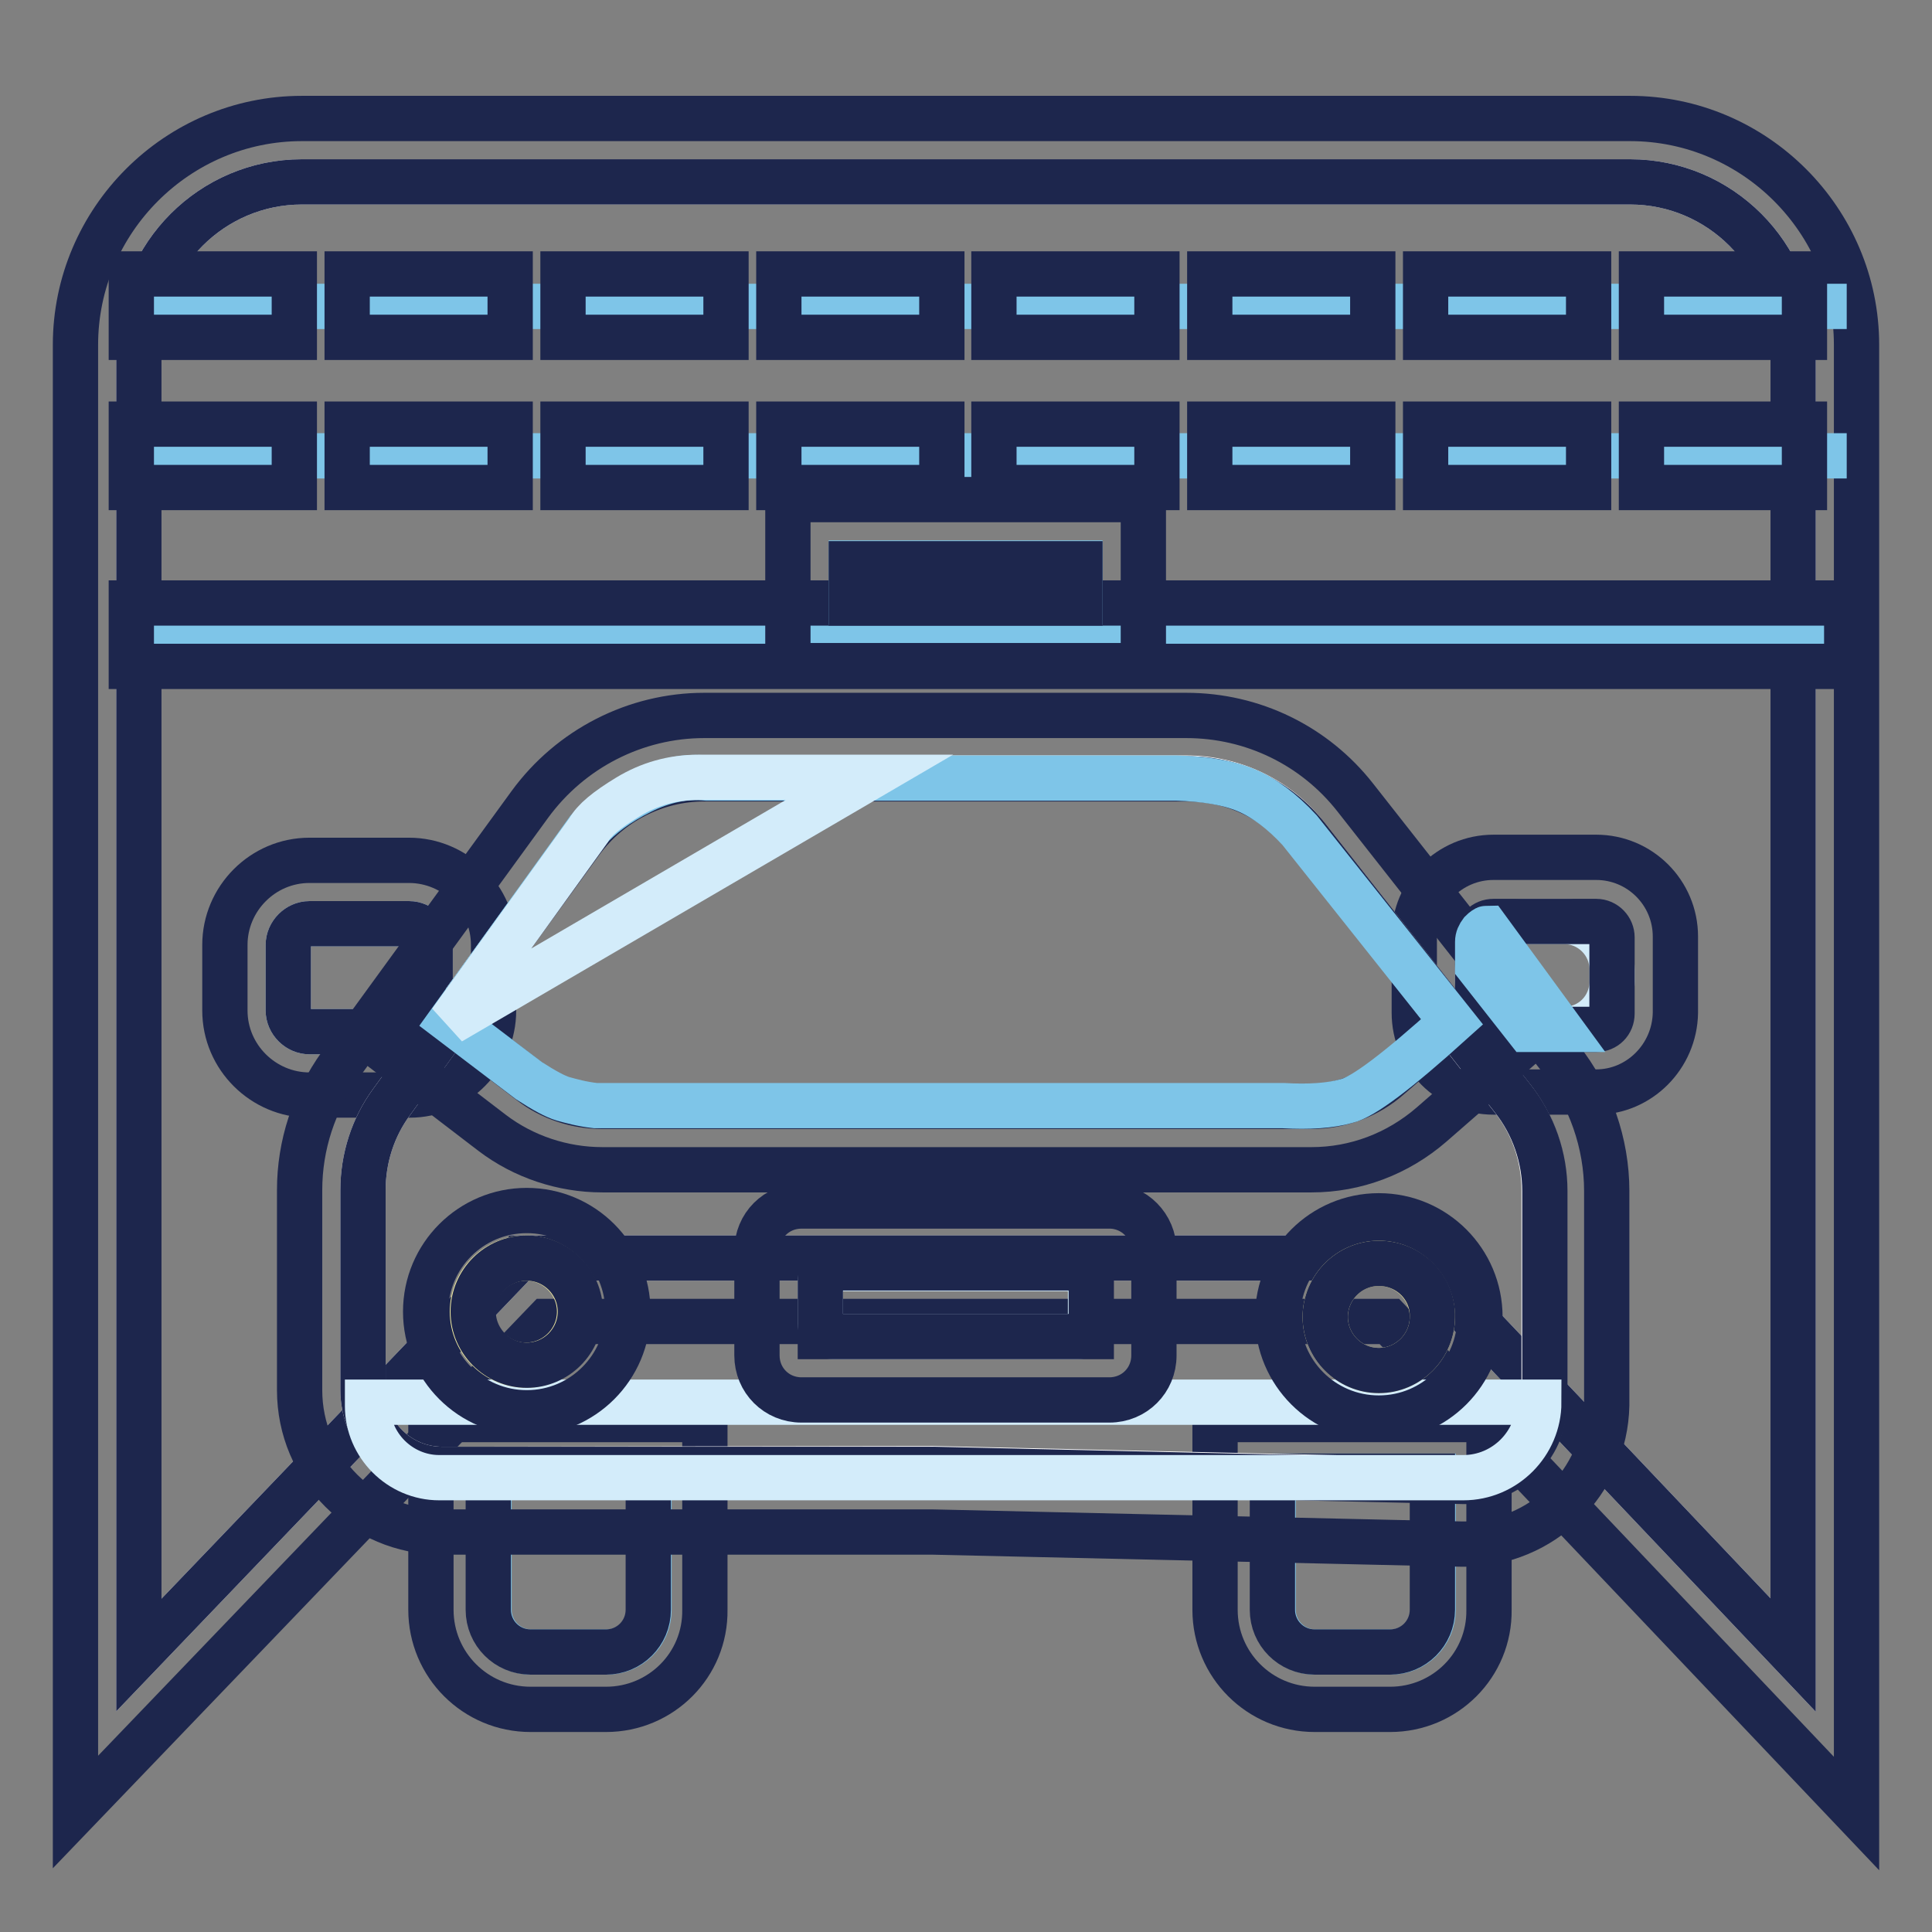
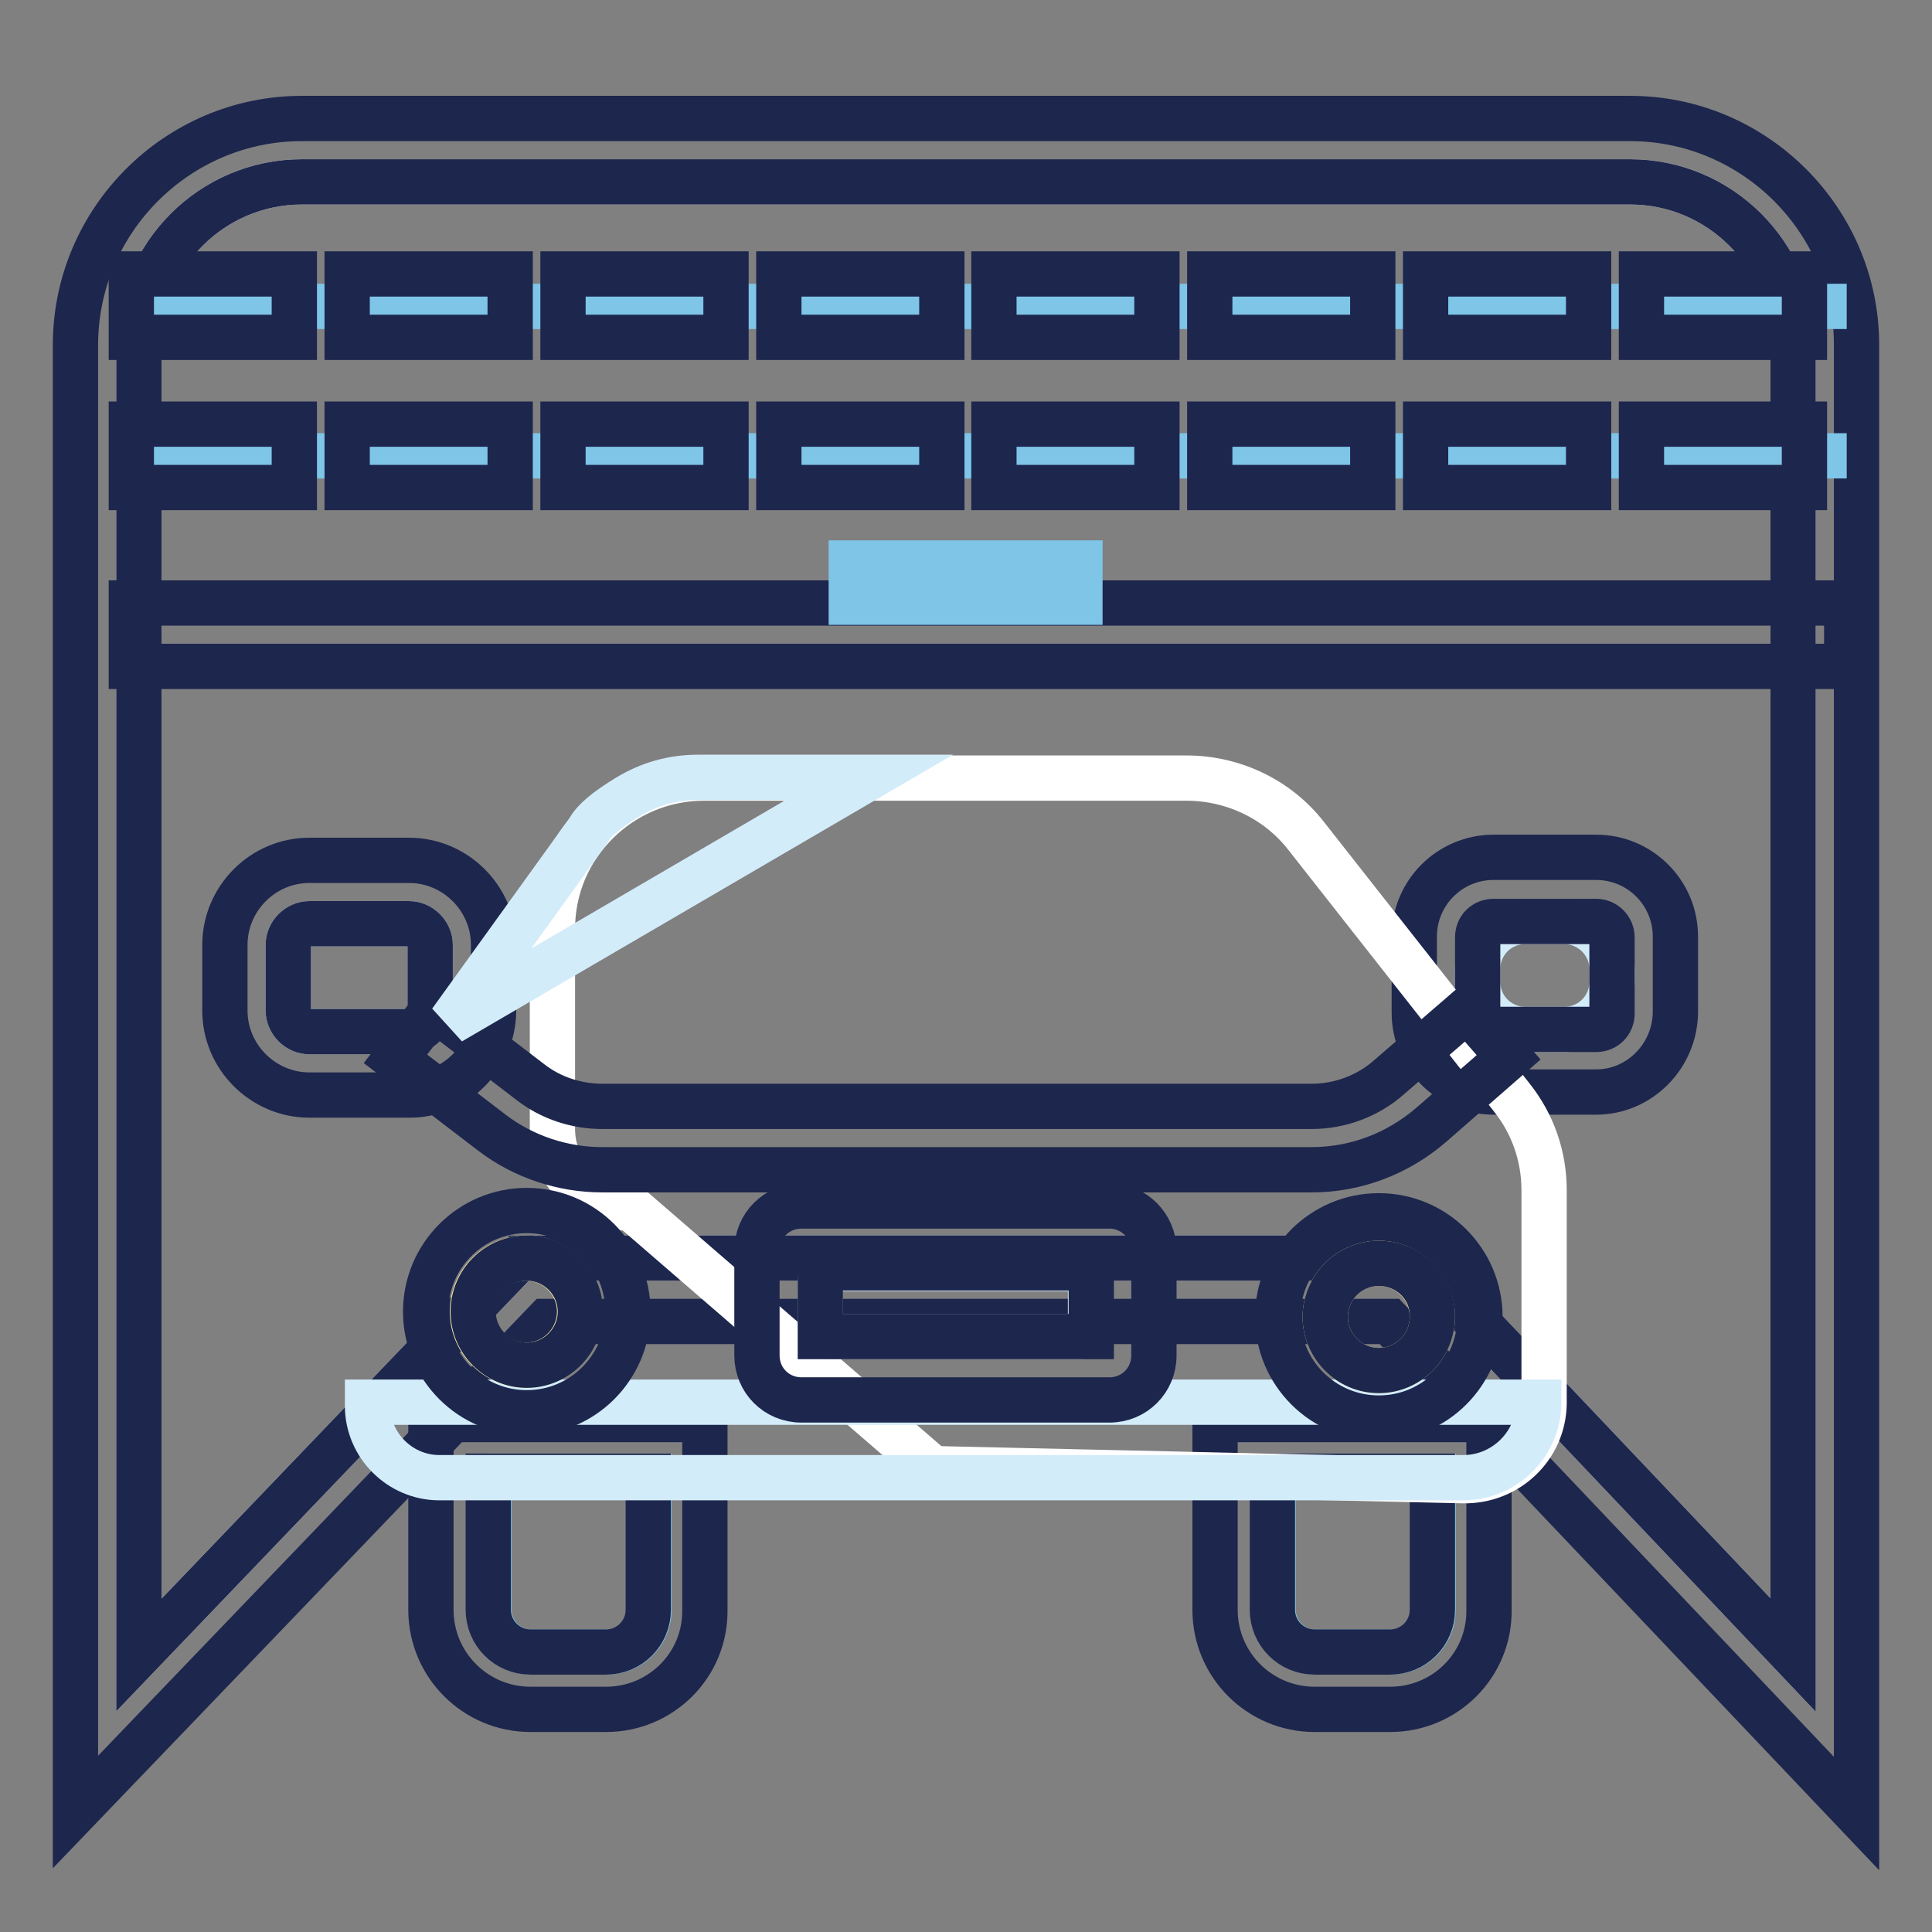
<svg xmlns="http://www.w3.org/2000/svg" version="1.1" x="0px" y="0px" viewBox="0 0 256 256" enable-background="new 0 0 256 256" xml:space="preserve">
  <rect x="0" y="0" width="256" height="256" fill="#808080" stroke="none" />
  <g>
    <path stroke-width="6" fill-opacity="0" stroke="#ffffff" d="M18.4,219.3V45.7c0-11.9,9.7-21.6,21.6-21.6h176c11.9,0,21.6,9.7,21.6,21.6v173.6l-49.9-52.6H68.8 L18.4,219.3z" />
    <path stroke-width="6" fill-opacity="0" stroke="#1d264d" d="M246,240.3l-61.9-65.2H72.4l-62.4,65V45.7c0-16.5,13.5-30,30-30h176c16.5,0,30,13.5,30,30V240.3L246,240.3z  M68.8,166.7h118.9l49.9,52.6V45.7c0-11.9-9.7-21.6-21.6-21.6H40c-11.9,0-21.6,9.7-21.6,21.6v173.6L68.8,166.7z" />
    <path stroke-width="6" fill-opacity="0" stroke="#d3ecfa" d="M41,122.4h13.2c1.5,0,2.8,1.3,2.8,2.8v8.7c0,1.5-1.3,2.8-2.8,2.8H41c-1.5,0-2.8-1.3-2.8-2.8v-8.7 C38.2,123.7,39.5,122.4,41,122.4z" />
    <path stroke-width="6" fill-opacity="0" stroke="#1d264d" d="M54.3,145.1H41c-6.1,0-11.2-5-11.2-11.2v-8.7c0-6.1,5-11.2,11.2-11.2h13.2c6.1,0,11.2,5,11.2,11.2v8.7 C65.4,140,60.4,145.1,54.3,145.1z M41,122.4c-1.5,0-2.8,1.3-2.8,2.8v8.7c0,1.5,1.3,2.8,2.8,2.8h13.2c1.5,0,2.8-1.3,2.8-2.8v-8.7 c0-1.5-1.3-2.8-2.8-2.8H41z" />
    <path stroke-width="6" fill-opacity="0" stroke="#d3ecfa" d="M202.1,122.1h5.2c3.4,0,6.3,2.8,6.3,6.3v1.7c0,3.5-2.8,6.3-6.3,6.3h-5.2c-3.5,0-6.3-2.8-6.3-6.3v-1.7 C195.8,124.9,198.6,122.1,202.1,122.1z" />
    <path stroke-width="6" fill-opacity="0" stroke="#1d264d" d="M211.5,144.7h-13.6c-5.8,0-10.5-4.7-10.5-10.5v-10.1c0-5.8,4.7-10.5,10.5-10.5h13.6 c5.8,0,10.5,4.7,10.5,10.5v10.1C221.9,140,217.2,144.7,211.5,144.7z M197.9,122.1c-1.2,0-2.1,0.9-2.1,2.1v10.1 c0,1.2,0.9,2.1,2.1,2.1h13.6c1.2,0,2.1-0.9,2.1-2.1v-10.1c0-1.1-0.9-2.1-2.1-2.1H197.9z" />
    <path stroke-width="6" fill-opacity="0" stroke="#7ec5e8" d="M64.7,195.6H86v17.7c0,3.1-2.5,5.6-5.6,5.6h-10c-3.1,0-5.6-2.5-5.6-5.6V195.6z" />
    <path stroke-width="6" fill-opacity="0" stroke="#1d264d" d="M80.3,226.5h-10c-7.3,0-13.2-5.9-13.2-13.2v-25.2h36.3v25.2C93.5,220.6,87.6,226.5,80.3,226.5z M64.7,195.6 v17.7c0,3.1,2.5,5.6,5.6,5.6h10c3.1,0,5.6-2.5,5.6-5.6v-17.7H64.7z" />
    <path stroke-width="6" fill-opacity="0" stroke="#7ec5e8" d="M168.6,195.6h21.3v17.7c0,3.1-2.5,5.6-5.6,5.6h-10c-3.1,0-5.6-2.5-5.6-5.6V195.6L168.6,195.6z" />
    <path stroke-width="6" fill-opacity="0" stroke="#1d264d" d="M184.2,226.5h-10c-7.3,0-13.2-5.9-13.2-13.2v-25.2h36.3v25.2C197.4,220.6,191.5,226.5,184.2,226.5z  M168.6,195.6v17.7c0,3.1,2.5,5.6,5.6,5.6h10c3.1,0,5.6-2.5,5.6-5.6v-17.7H168.6L168.6,195.6z" />
-     <path stroke-width="6" fill-opacity="0" stroke="#ffffff" d="M123.6,194.6l70.3,1.6c5.8,0.1,10.6-4.4,10.7-10.2v-28.3c0-4.5-1.5-8.8-4.3-12.3l-27.2-34.6 c-3.8-4.9-9.7-7.7-15.9-7.7H93.3c-6.5,0-12.5,3.1-16.3,8.3L51.9,146c-2.5,3.4-3.8,7.5-3.8,11.7v26.5c0,5.8,4.7,10.5,10.5,10.5 L123.6,194.6L123.6,194.6z" />
-     <path stroke-width="6" fill-opacity="0" stroke="#1d264d" d="M194.1,204.6h-0.4l-70.2-1.6h-65c-10.4,0-18.8-8.4-18.8-18.8v-26.5c0-6,1.9-11.7,5.4-16.6l25.1-34.5 c5.4-7.4,14-11.8,23.1-11.8h63.9c8.8,0,17,4,22.4,10.9l27.2,34.6c3.9,4.9,6.1,11.2,6.1,17.5v28.4 C212.7,196.4,204.3,204.6,194.1,204.6L194.1,204.6z M93.3,103.2c-6.4,0-12.5,3.1-16.3,8.3L51.9,146c-2.5,3.4-3.8,7.5-3.8,11.7v26.5 c0,5.8,4.7,10.5,10.5,10.5h65.2l70.2,1.6h0.2c5.6,0,10.3-4.5,10.5-10.2v-28.3c0-4.4-1.5-8.8-4.3-12.3l-27.2-34.6 c-3.9-4.9-9.7-7.7-15.9-7.7H93.3z" />
+     <path stroke-width="6" fill-opacity="0" stroke="#ffffff" d="M123.6,194.6l70.3,1.6c5.8,0.1,10.6-4.4,10.7-10.2v-28.3c0-4.5-1.5-8.8-4.3-12.3l-27.2-34.6 c-3.8-4.9-9.7-7.7-15.9-7.7H93.3c-6.5,0-12.5,3.1-16.3,8.3c-2.5,3.4-3.8,7.5-3.8,11.7v26.5c0,5.8,4.7,10.5,10.5,10.5 L123.6,194.6L123.6,194.6z" />
    <path stroke-width="6" fill-opacity="0" stroke="#1d264d" d="M173.8,155h-94c-5.2,0-10.4-1.7-14.6-4.9l-12.8-9.8l5.1-6.7l12.8,9.8c2.7,2.1,6.1,3.2,9.5,3.2h94 c3.8,0,7.5-1.4,10.3-3.9l10.3-8.9l5.5,6.3l-10.2,8.9C185.2,152.9,179.6,155,173.8,155L173.8,155z" />
    <path stroke-width="6" fill-opacity="0" stroke="#d3ecfa" d="M48.7,185.8h155.2c0,5.5-4.5,10-10,10H58.2c-5.2,0-9.5-4.3-9.5-9.5V185.8z" />
    <path stroke-width="6" fill-opacity="0" stroke="#f9f2a5" d="M62.6,173.8c0,3.9,3.2,7.1,7.1,7.1s7.1-3.2,7.1-7.1l0,0c0-3.9-3.2-7.1-7.1-7.1S62.6,169.9,62.6,173.8z" />
    <path stroke-width="6" fill-opacity="0" stroke="#1d264d" d="M69.8,187.2c-7.4,0-13.4-6-13.4-13.4c0-7.4,6-13.4,13.4-13.4s13.4,6,13.4,13.4 C83.2,181.2,77.2,187.2,69.8,187.2z M69.8,166.7c-3.9,0-7.1,3.2-7.1,7.1c0,3.9,3.2,7.1,7.1,7.1s7.1-3.2,7.1-7.1 C76.9,169.9,73.7,166.7,69.8,166.7z" />
    <path stroke-width="6" fill-opacity="0" stroke="#f9f2a5" d="M175.6,174.5c0,3.9,3.2,7.1,7.1,7.1c3.9,0,7.1-3.2,7.1-7.1c0-3.9-3.2-7.1-7.1-7.1 C178.8,167.4,175.6,170.6,175.6,174.5z" />
    <path stroke-width="6" fill-opacity="0" stroke="#1d264d" d="M182.7,187.9c-7.4,0-13.4-6-13.4-13.4s6-13.4,13.4-13.4c7.4,0,13.4,6,13.4,13.4S190.1,187.9,182.7,187.9z  M182.7,167.4c-3.9,0-7.1,3.2-7.1,7.1c0,3.9,3.2,7.1,7.1,7.1c3.9,0,7.1-3.2,7.1-7.1C189.9,170.6,186.7,167.4,182.7,167.4z" />
-     <path stroke-width="6" fill-opacity="0" stroke="#7ec5e8" d="M192.4,135.4L172.2,110c-2.3-2.5-4.7-4.3-7.1-5.3c-2.4-1-5.5-1.5-9.2-1.6H93.7c-2.9-0.3-5.8,0.3-8.8,1.8 c-3,1.5-5.3,3.2-7,5.1l-18.2,25.3l10.4,7.9c2,1.3,3.5,2.1,4.5,2.4c1.1,0.3,2.5,0.7,4.3,0.9H170c3.5,0.2,6.3,0,8.4-0.6 C180.6,145.4,185.2,141.9,192.4,135.4z" />
    <path stroke-width="6" fill-opacity="0" stroke="#d3ecfa" d="M115.2,103H92.5c-3.4,0-6.5,0.9-9.3,2.6c-2.8,1.7-4.5,3.1-5.2,4.4l-18.3,25.4L115.2,103z" />
-     <path stroke-width="6" fill-opacity="0" stroke="#7ec5e8" d="M195.8,124.8c0-0.5,0.2-0.9,0.5-1.3c0.3-0.3,0.6-0.5,0.7-0.5l9.8,13.4h-4.4l-6.6-8.4V124.8L195.8,124.8z" />
    <path stroke-width="6" fill-opacity="0" stroke="#7ec5e8" d="M17.4,40.6h227.3" />
    <path stroke-width="6" fill-opacity="0" stroke="#1d264d" d="M239.1,44.7h-21.6v-8.4h21.6V44.7z M210.5,44.7h-21.6v-8.4h21.6V44.7z M181.9,44.7h-21.6v-8.4h21.6V44.7z  M153.3,44.7h-21.6v-8.4h21.6V44.7z M124.8,44.7h-21.6v-8.4h21.6V44.7z M96.2,44.7H74.6v-8.4h21.6V44.7z M67.6,44.7H46v-8.4h21.6 V44.7z M39,44.7H17.4v-8.4H39V44.7z" />
    <path stroke-width="6" fill-opacity="0" stroke="#d3ecfa" d="M110.4,168.1h32.4c1,0,1.7,0.8,1.7,1.7v5.6c0,1-0.8,1.7-1.7,1.7h-32.4c-1,0-1.7-0.8-1.7-1.7v-5.6 C108.7,168.8,109.4,168.1,110.4,168.1z" />
    <path stroke-width="6" fill-opacity="0" stroke="#1d264d" d="M147,185.5h-40.8c-3.3,0-5.9-2.6-5.9-5.9v-13.9c0-3.3,2.6-5.9,5.9-5.9H147c3.3,0,5.9,2.7,5.9,5.9v13.9 C152.9,182.9,150.3,185.5,147,185.5z M108.7,177.1h35.9v-9.1h-35.9V177.1z" />
    <path stroke-width="6" fill-opacity="0" stroke="#7ec5e8" d="M17.4,60.4h227.3" />
    <path stroke-width="6" fill-opacity="0" stroke="#1d264d" d="M239.1,64.6h-21.6v-8.4h21.6V64.6z M210.5,64.6h-21.6v-8.4h21.6V64.6z M181.9,64.6h-21.6v-8.4h21.6V64.6z  M153.3,64.6h-21.6v-8.4h21.6V64.6z M124.8,64.6h-21.6v-8.4h21.6V64.6z M96.2,64.6H74.6v-8.4h21.6V64.6z M67.6,64.6H46v-8.4h21.6 V64.6z M39,64.6H17.4v-8.4H39V64.6z" />
-     <path stroke-width="6" fill-opacity="0" stroke="#7ec5e8" d="M17.4,84.1h227.3" />
    <path stroke-width="6" fill-opacity="0" stroke="#1d264d" d="M17.4,79.9h227.3v8.4H17.4V79.9z" />
    <path stroke-width="6" fill-opacity="0" stroke="#7ec5e8" d="M112.8,74.6h30.3v5.2h-30.3V74.6z" />
-     <path stroke-width="6" fill-opacity="0" stroke="#1d264d" d="M151.5,88.2h-47.1v-22h47.1V88.2L151.5,88.2z M112.8,79.9h30.3v-5.2h-30.3V79.9z" />
  </g>
</svg>